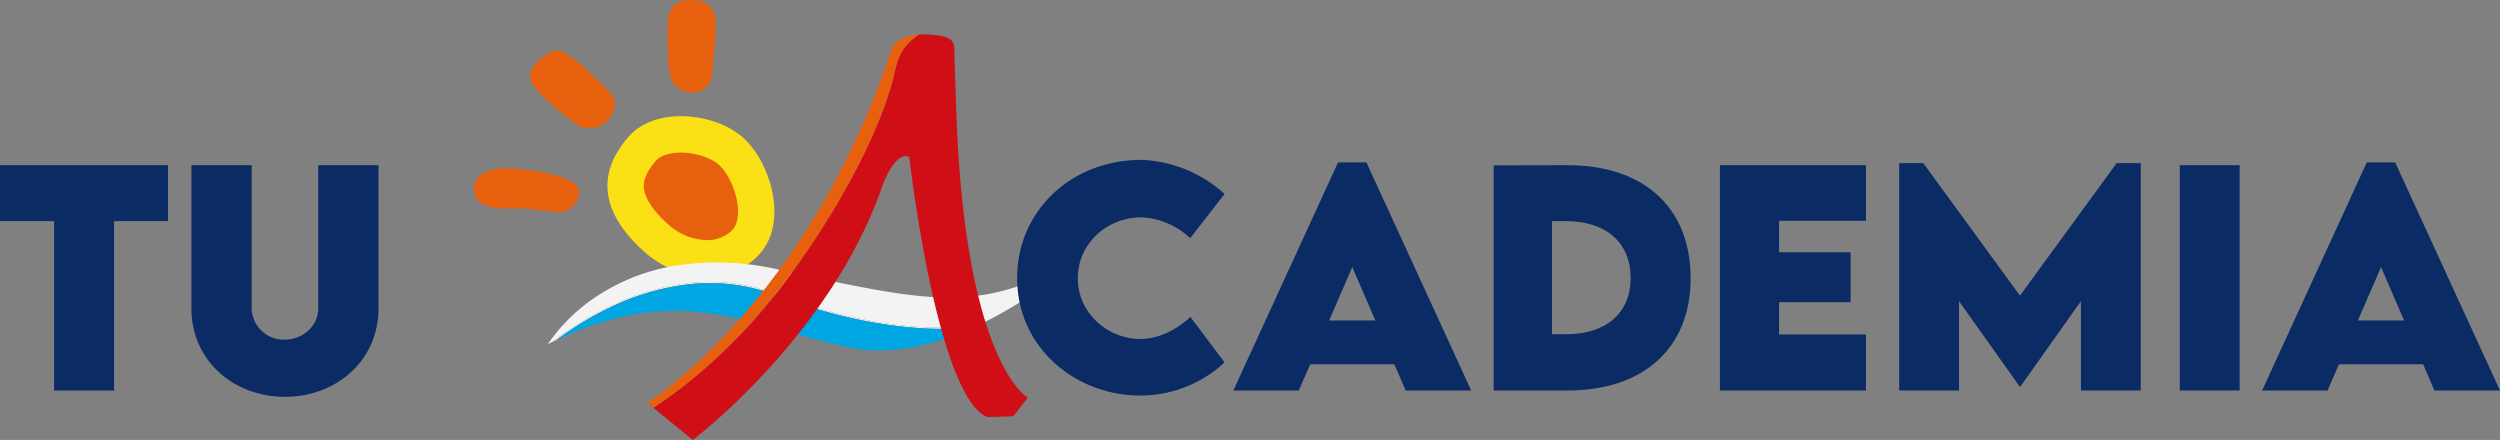
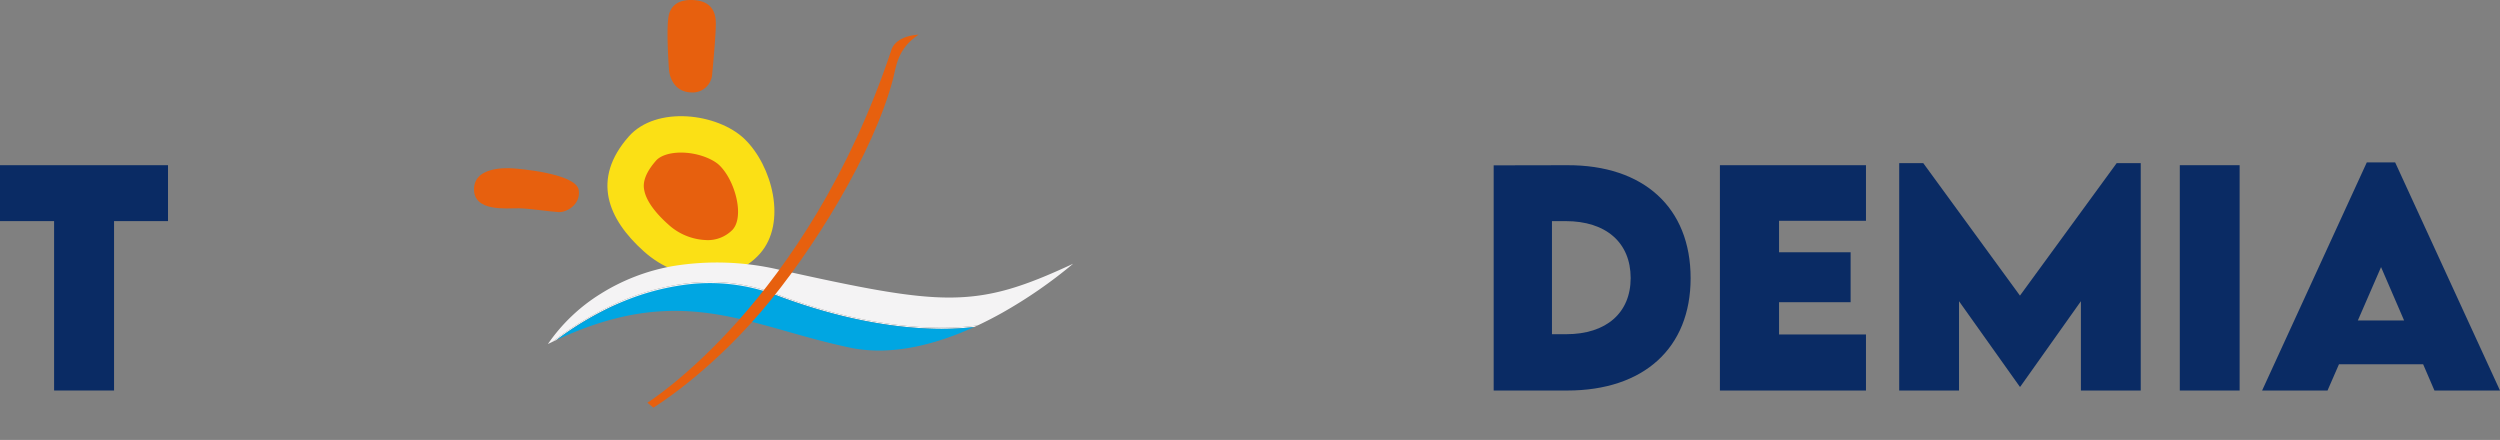
<svg xmlns="http://www.w3.org/2000/svg" width="581.636" height="102.356" viewBox="0 0 581.636 102.356">
  <rect x="0" y="0" width="581.636" height="102.356" fill="#808080" stroke="none" />
  <defs>
    <clipPath id="clip-path">
      <rect id="Rectángulo_381" data-name="Rectángulo 381" width="581.636" height="102.356" fill="none" />
    </clipPath>
  </defs>
  <g id="Grupo_95" data-name="Grupo 95" transform="translate(0 0)">
    <g id="Grupo_94" data-name="Grupo 94" transform="translate(0 0)" clip-path="url(#clip-path)">
      <path id="Trazado_180" data-name="Trazado 180" d="M129.639,24c6.412,6.171,10,19.5,3.539,26.726s-18.529,6.975-26.95-.564-12.264-16.807-3.539-26.724c6.4-7.279,20.692-5.452,26.95.562" transform="translate(43.58 8.337)" fill="#fbe015" />
      <path id="Trazado_181" data-name="Trazado 181" d="M210.319,42.565a109.6,109.6,0,0,1-16.453,11.372c-1.757.986-3.67,1.982-5.711,2.942a64.1,64.1,0,0,1-10.992.484c-7.711-.259-20.19-1.817-35.811-7.754a43.875,43.875,0,0,0-20.841-2.519,57.235,57.235,0,0,0-17.6,5.194A74.235,74.235,0,0,0,89.2,60.714c-.347.165-.684.328-1.04.5a41.213,41.213,0,0,1,12.264-11.684,46.841,46.841,0,0,1,16.833-6.456,63.4,63.4,0,0,1,24.976.909c18.694,4.145,29.987,6.412,39.292,6.412,9.728,0,17.274-2.475,28.8-7.85Z" transform="translate(39.309 18.83)" fill="#f4f3f4" />
-       <path id="Trazado_182" data-name="Trazado 182" d="M187.832,55.475c-.26.121-.519.243-.779.363a65.464,65.464,0,0,1-10.212.382c-7.72-.26-20.2-1.817-35.829-7.754a43.657,43.657,0,0,0-20.822-2.51A57.077,57.077,0,0,0,102.6,51.139a74.607,74.607,0,0,0-12.818,7.746c-.3.139-.615.286-.917.434a74.157,74.157,0,0,1,13.708-8.429,57.163,57.163,0,0,1,17.6-5.194,43.762,43.762,0,0,1,20.839,2.519c15.621,5.928,28.1,7.487,35.811,7.754a64.248,64.248,0,0,0,10.992-.484Z" transform="translate(39.624 20.234)" fill="#f4f3f4" />
+       <path id="Trazado_182" data-name="Trazado 182" d="M187.832,55.475c-.26.121-.519.243-.779.363a65.464,65.464,0,0,1-10.212.382c-7.72-.26-20.2-1.817-35.829-7.754A57.077,57.077,0,0,0,102.6,51.139a74.607,74.607,0,0,0-12.818,7.746c-.3.139-.615.286-.917.434a74.157,74.157,0,0,1,13.708-8.429,57.163,57.163,0,0,1,17.6-5.194,43.762,43.762,0,0,1,20.839,2.519c15.621,5.928,28.1,7.487,35.811,7.754a64.248,64.248,0,0,0,10.992-.484Z" transform="translate(39.624 20.234)" fill="#f4f3f4" />
      <path id="Trazado_183" data-name="Trazado 183" d="M176.555,56.139a66.682,66.682,0,0,0,10.212-.38c-8.508,3.876-19.013,6.879-28.889,4.812-5.227-1.092-10.039-2.458-14.686-3.774-8.768-2.484-16.911-4.786-26.076-4.786-8.049,0-16.885,1.783-27.607,6.794a73.831,73.831,0,0,1,12.818-7.747,56.843,56.843,0,0,1,17.585-5.183,43.783,43.783,0,0,1,20.823,2.51c15.63,5.928,28.109,7.494,35.829,7.754Z" transform="translate(39.91 20.314)" fill="#00a6e2" />
-       <path id="Trazado_184" data-name="Trazado 184" d="M192.25,90.046l-3.383,4.336-6.023.189c-11.866-4.9-18.175-60.537-18.175-60.537-3.392-1.41-6.214,6.638-6.214,6.638C146.4,75.741,114.291,99.887,114.291,99.887l-9.165-7.513s12.29-7.426,25-22.251c12.229-14.271,26.267-37.188,30.749-54.177.762-2.89.953-7.044,5.989-10.367a18.267,18.267,0,0,1,1.974-.026c6.266.25,6.317,1.9,6.334,3.738.026,3.333.312,10.127.425,13.458C177.5,82.092,192.25,90.046,192.25,90.046Z" transform="translate(46.873 2.47)" fill="#cf0f15" />
      <path id="Trazado_185" data-name="Trazado 185" d="M167.3,5.561c-5.046,3.323-5.227,7.469-5.989,10.368-4.475,16.988-18.52,39.9-30.749,54.177-12.714,14.825-25,22.251-25,22.251l-1.385-1.144s37.049-23.124,56.713-81.93c0,0,.588-3.324,6.412-3.713Z" transform="translate(46.448 2.48)" fill="#e7600e" />
      <path id="Trazado_186" data-name="Trazado 186" d="M118.229,44.908a13.76,13.76,0,0,1-8.966-3.661c-3.159-2.821-5.081-5.539-5.548-7.858-.174-.856-.641-3.133,2.727-6.966,1.029-1.168,3.2-1.87,5.807-1.87,3.843,0,7.4,1.479,8.922,2.942,3.661,3.522,5.885,11.865,3.1,14.981a8.06,8.06,0,0,1-6.032,2.441Z" transform="translate(46.188 10.948)" fill="#e7600e" />
      <path id="Trazado_187" data-name="Trazado 187" d="M85.726,27.14s-9.278-1.09-9.45,4.673c-.165,5.478,7.6,4.544,10.445,4.579,2.328.026,7.365.8,9.252.891s5.149-1.791,4.673-5.1c-.58-4.034-14.929-5.046-14.929-5.046Z" transform="translate(34.008 12.065)" fill="#e7600e" />
-       <path id="Trazado_188" data-name="Trazado 188" d="M88.655,9.311c-1.446.9-4.206,3.583-3.081,6.067,1.687,3.739,11.1,10.351,11.1,10.351s3.824,1.592,6.612-1.29,1.4-5.669,1.4-5.669-6.36-7.018-11.042-9.952c-2.389-1.489-3.913-.165-4.977.493Z" transform="translate(38.038 3.629)" fill="#e7600e" />
      <path id="Trazado_189" data-name="Trazado 189" d="M107.645,3.852c-.58,3.281.113,12.471.113,12.471s.328,4.977,5.088,5.176a4.556,4.556,0,0,0,4.959-4.38s.8-8.1.84-11.346c.026-1.8-.121-5.765-5.808-5.773-3.989,0-4.941,2.4-5.2,3.852Z" transform="translate(47.893 0)" fill="#e7600e" />
      <path id="Trazado_190" data-name="Trazado 190" d="M39.088,39.59H26.535V79H12.585V39.59H0V26.582H39.088Z" transform="translate(0 11.852)" fill="#0a2b64" />
-       <path id="Trazado_191" data-name="Trazado 191" d="M30.805,59.947V26.582H44.821V59.915a7.438,7.438,0,0,0,7.707,7.251c3.936,0,7.773-2.958,7.773-7.251V26.582H74.317V59.947c0,12.033-9.755,20.52-21.756,20.52S30.805,71.98,30.805,59.947" transform="translate(13.735 11.853)" fill="#0a2b64" />
-       <path id="Trazado_192" data-name="Trazado 192" d="M163.671,53.174c0-15.513,12.553-27.447,28.878-27.447a30.427,30.427,0,0,1,19.38,7.935l-8,10.276a17.765,17.765,0,0,0-11.35-4.845c-8.065,0-14.8,6.146-14.8,14.178,0,8.129,7.024,14.113,14.5,14.113,4.391,0,8.325-2.081,11.709-5.105l7.934,10.568a28.85,28.85,0,0,1-19.642,7.708c-14.8,0-28.617-10.926-28.617-27.381" transform="translate(72.977 11.471)" fill="#0a2b64" />
-       <path id="Trazado_193" data-name="Trazado 193" d="M235.919,73.091H216.342l-2.666,6.115H198.455l24.359-53.072h6.6L253.8,79.205H238.553ZM231.5,62.912,226.13,50.489l-5.4,12.423Z" transform="translate(88.486 11.652)" fill="#0a2b64" />
      <path id="Trazado_194" data-name="Trazado 194" d="M286.166,52.858c0,16.26-10.893,26.146-28.714,26.146H240.346V26.614l17.106-.032c17.82-.065,28.714,9.887,28.714,26.276m-13.95-.032c0-8.227-5.724-13.236-15.122-13.236h-3.187V65.9h3.318c9.3,0,14.991-4.943,14.991-13.072" transform="translate(107.164 11.853)" fill="#0a2b64" />
      <path id="Trazado_195" data-name="Trazado 195" d="M290.507,39.525v7.318h16.651V58.452H290.507v7.511h20.226V79H276.75V26.582h33.984V39.525Z" transform="translate(123.395 11.852)" fill="#0a2b64" />
      <path id="Trazado_196" data-name="Trazado 196" d="M361.793,26.245v52.91H347.875V58.375l-14.115,19.9h-.1l-14.145-19.9v20.78H305.6V26.245h5.594l22.5,30.829L356.2,26.245Z" transform="translate(136.258 11.702)" fill="#0a2b64" />
      <rect id="Rectángulo_380" data-name="Rectángulo 380" width="13.919" height="52.423" transform="translate(507.139 38.434)" fill="#0a2b64" />
      <path id="Trazado_197" data-name="Trazado 197" d="M401.457,73.091H381.88l-2.668,6.115H363.993L388.35,26.133h6.6l24.39,53.072H404.09Zm-4.424-10.179-5.366-12.423-5.4,12.423Z" transform="translate(162.295 11.652)" fill="#0a2b64" />
    </g>
  </g>
</svg>